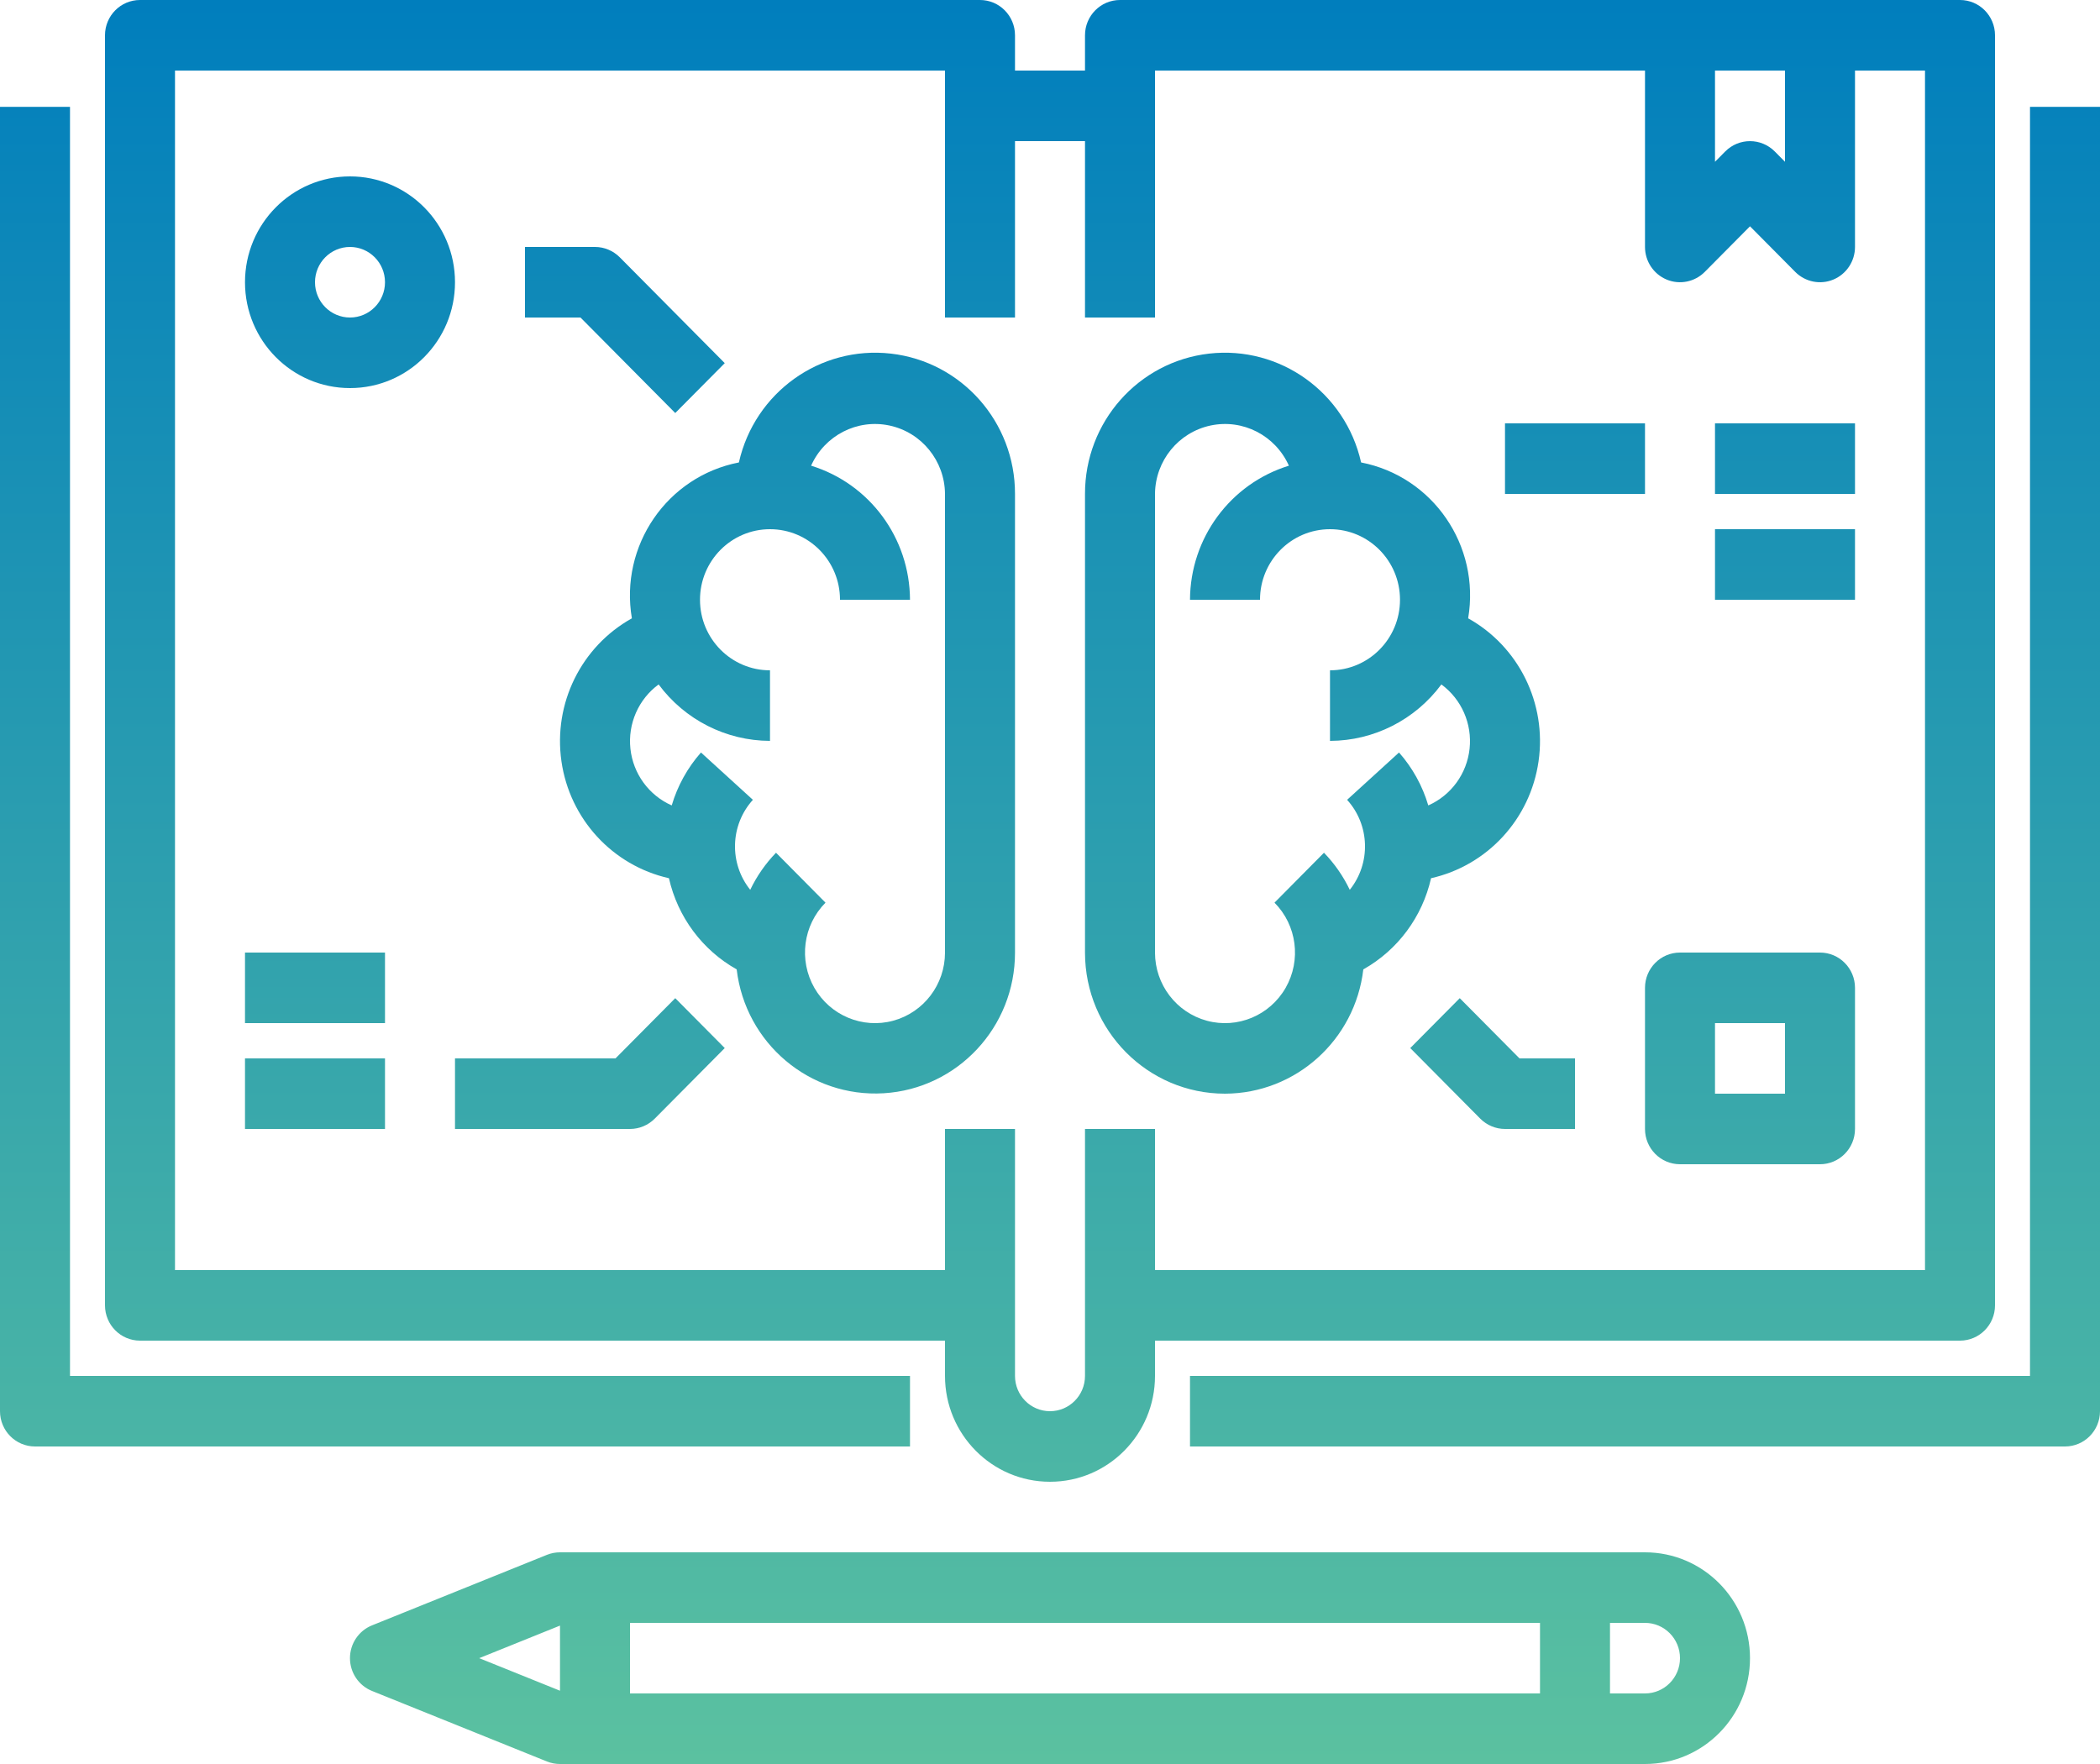
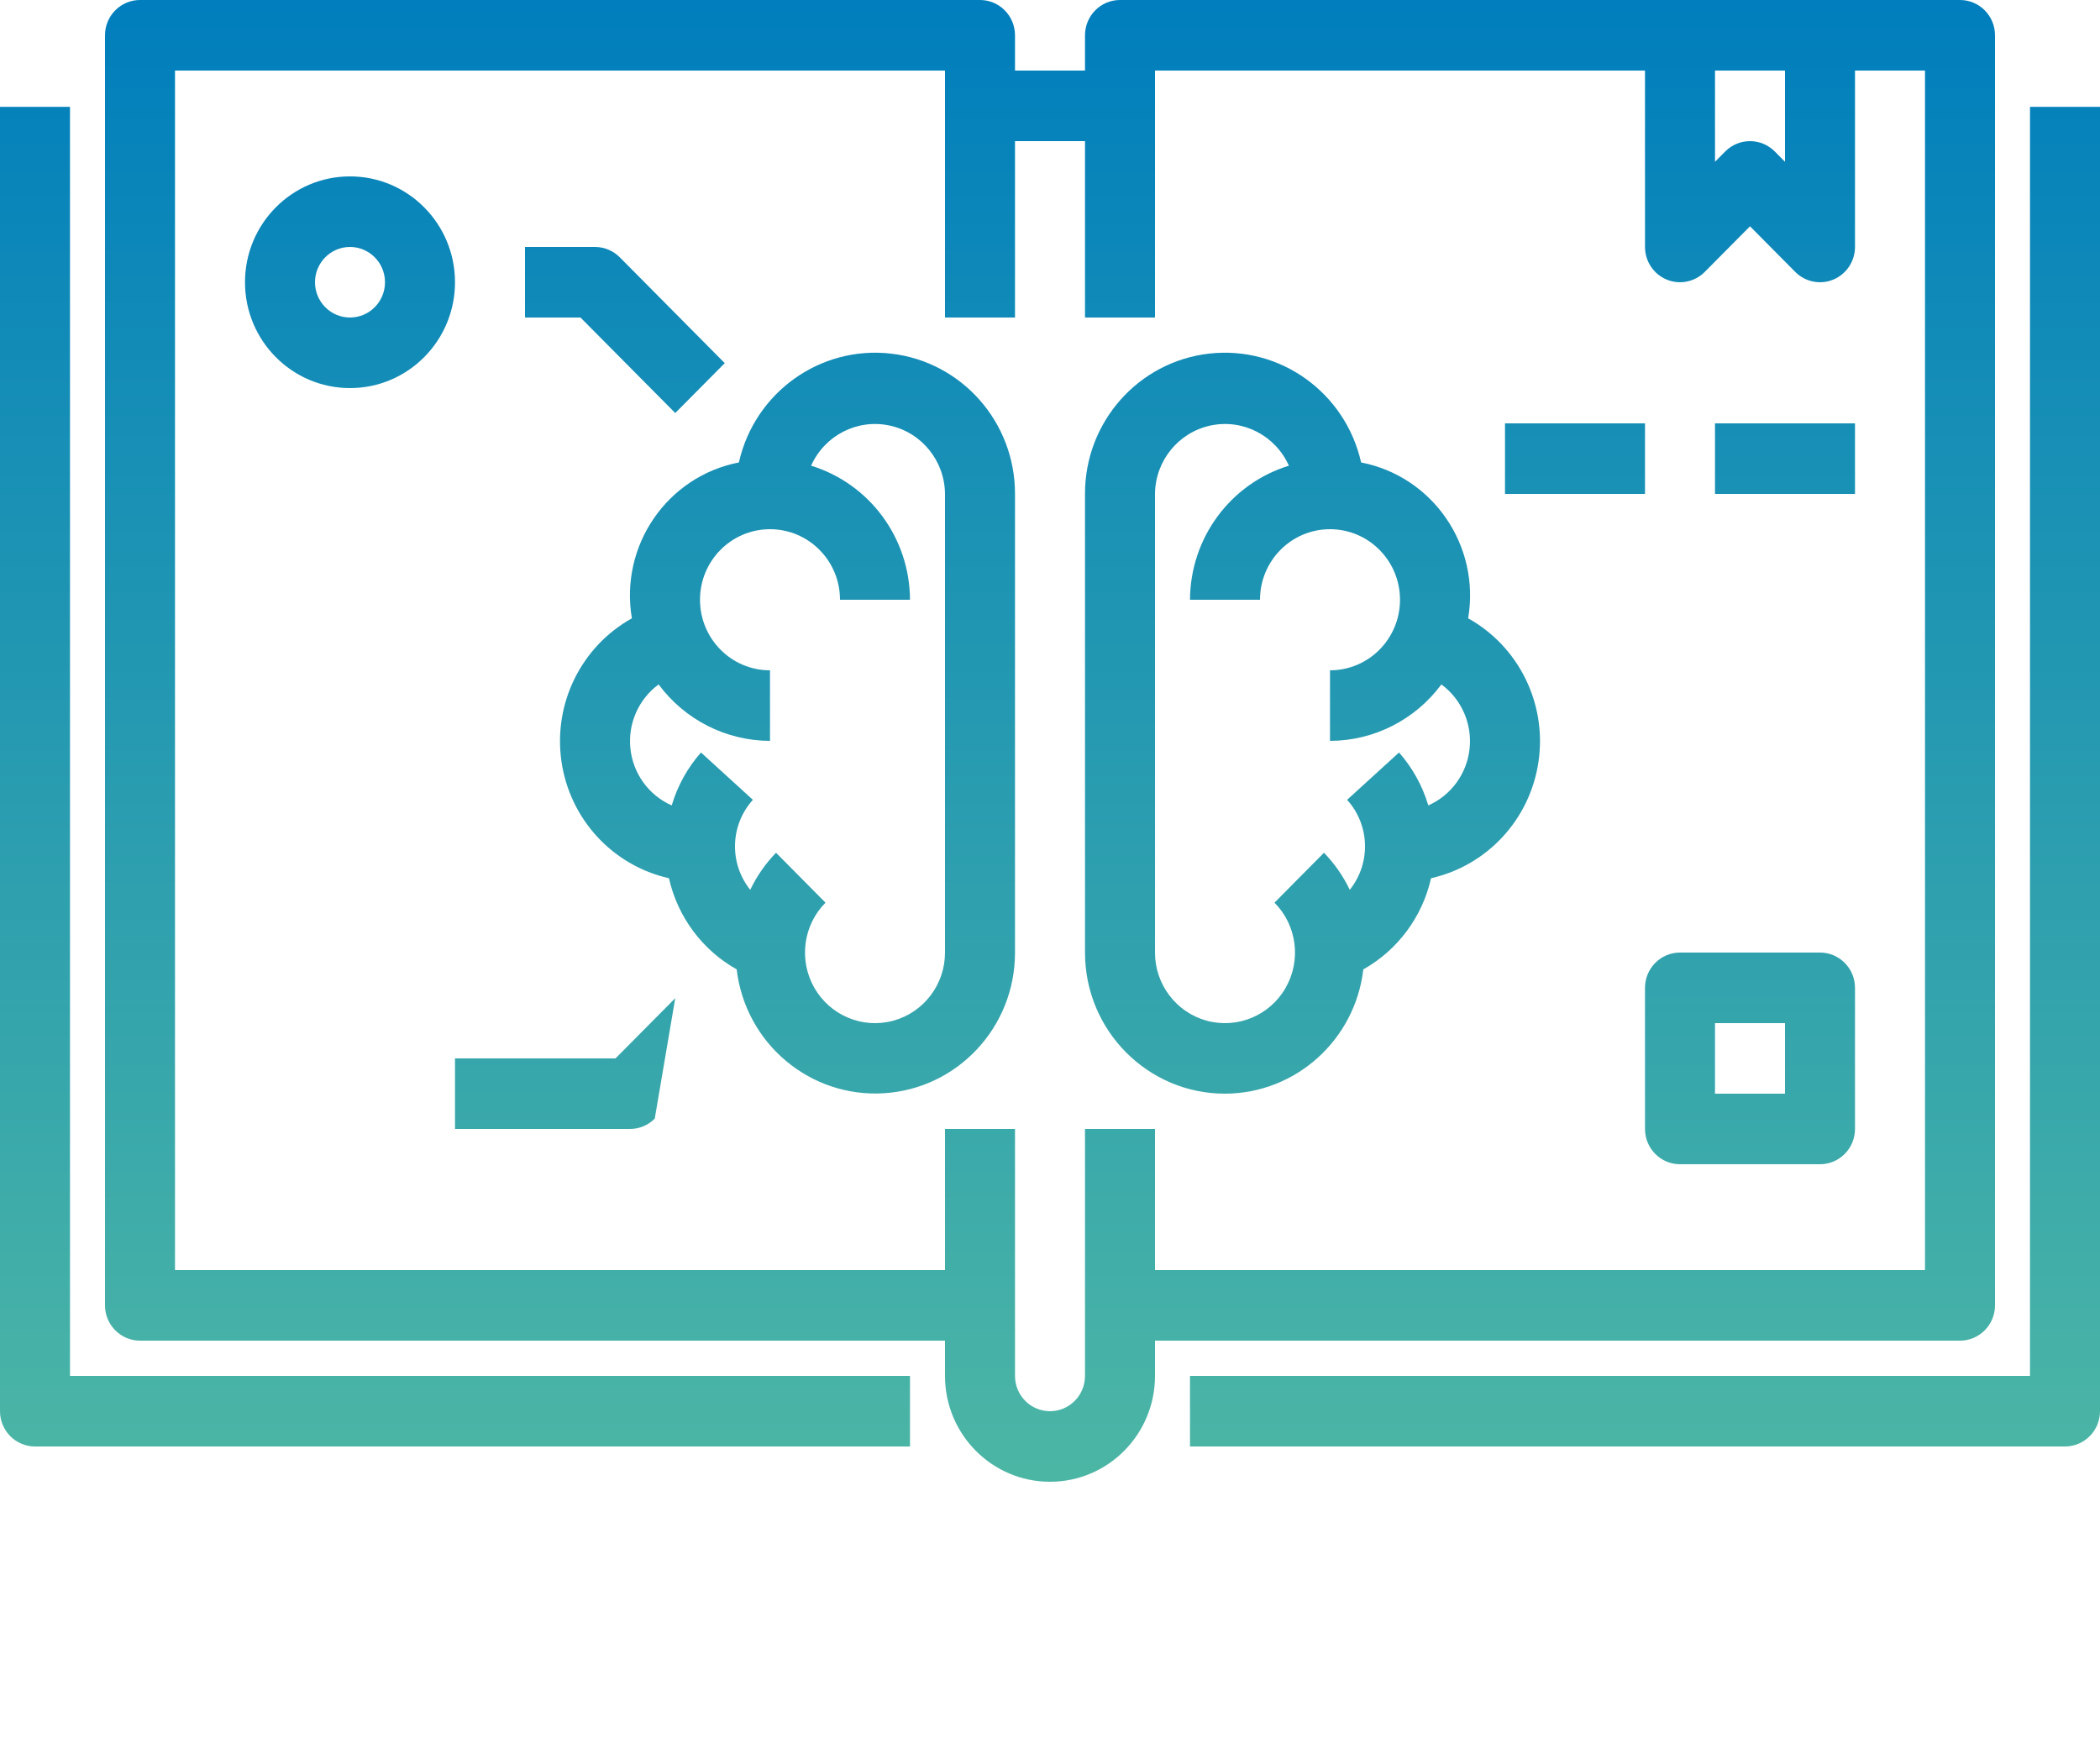
<svg xmlns="http://www.w3.org/2000/svg" width="75" height="63" viewBox="0 0 75 63" fill="none">
  <path d="M5 47.88H33.75V49.14C33.75 51.227 35.429 52.92 37.5 52.92C39.571 52.92 41.25 51.227 41.25 49.14V47.88H70C70.69 47.88 71.25 47.316 71.25 46.62V1.26C71.25 0.564 70.69 0 70 0H40C39.31 0 38.75 0.564 38.75 1.26V2.52H36.25V1.26C36.25 0.564 35.69 0 35 0H5C4.31 0 3.75 0.564 3.75 1.26V46.62C3.75 47.316 4.31 47.88 5 47.88ZM63.75 2.52V5.778L63.384 5.409C62.895 4.918 62.105 4.918 61.616 5.409L61.25 5.778V2.52H63.75ZM6.25 2.52H33.75V11.34H36.25V5.04H38.75V11.34H41.25V2.52H58.75V8.82C58.75 9.329 59.055 9.789 59.522 9.984C59.988 10.179 60.526 10.071 60.884 9.711L62.5 8.082L64.116 9.711C64.474 10.071 65.012 10.179 65.478 9.984C65.945 9.789 66.25 9.329 66.25 8.82V2.52H68.75V45.36H41.25V40.32H38.75V49.14C38.75 49.836 38.19 50.4 37.5 50.4C36.81 50.4 36.25 49.836 36.25 49.14V40.32H33.75V45.36H6.25V2.52Z" fill="url(#paint0_linear_7840_200)" />
  <path d="M32.5 49.14H2.5V3.816H0V50.4C0 51.096 0.56 51.66 1.25 51.66H32.5V49.14Z" fill="url(#paint1_linear_7840_200)" />
  <path d="M72.5 3.816V49.14H42.5V51.66H73.75C74.44 51.66 75 51.096 75 50.4V3.816H72.5Z" fill="url(#paint2_linear_7840_200)" />
-   <path d="M58.75 55.44H20C19.841 55.44 19.684 55.47 19.536 55.529L13.286 58.049C12.811 58.24 12.499 58.704 12.499 59.22C12.499 59.736 12.811 60.2 13.286 60.391L19.536 62.911C19.684 62.97 19.841 63 20 63H58.75C60.821 63 62.5 61.307 62.5 59.22C62.5 57.133 60.821 55.44 58.75 55.44ZM22.5 57.96H55V60.48H22.5V57.96ZM17.115 59.22L20 58.057V60.383L17.115 59.22ZM58.75 60.48H57.5V57.96H58.75C59.44 57.96 60 58.524 60 59.22C60 59.916 59.44 60.48 58.75 60.48Z" fill="url(#paint3_linear_7840_200)" />
  <path d="M36.25 34.02V17.64C36.255 15.076 34.346 12.917 31.818 12.629C29.29 12.341 26.952 14.015 26.389 16.516C23.825 17.014 22.126 19.488 22.567 22.083C20.757 23.092 19.756 25.122 20.051 27.185C20.345 29.248 21.874 30.911 23.891 31.365C24.202 32.747 25.082 33.931 26.31 34.621C26.622 37.265 28.925 39.205 31.561 39.045C34.197 38.885 36.254 36.682 36.25 34.02ZM33.75 34.02C33.75 35.161 32.99 36.159 31.897 36.455C30.804 36.75 29.651 36.268 29.085 35.281C28.519 34.292 28.682 33.045 29.482 32.238L27.715 30.455C27.339 30.843 27.028 31.29 26.794 31.779C26.034 30.831 26.074 29.466 26.889 28.565L25.035 26.875C24.554 27.42 24.197 28.065 23.99 28.765C23.174 28.405 22.611 27.633 22.515 26.741C22.418 25.849 22.803 24.972 23.522 24.444C24.46 25.709 25.933 26.456 27.5 26.46V23.94C26.119 23.94 25 22.812 25 21.42C25 20.028 26.119 18.9 27.5 18.9C28.881 18.9 30 20.028 30 21.42H32.5C32.491 19.216 31.06 17.276 28.968 16.632C29.45 15.551 30.612 14.953 31.762 15.196C32.912 15.439 33.74 16.456 33.75 17.64V34.02Z" fill="url(#paint4_linear_7840_200)" />
  <path d="M43.75 39.06C46.273 39.052 48.394 37.147 48.69 34.621C49.918 33.931 50.797 32.747 51.109 31.365C53.126 30.911 54.655 29.248 54.949 27.185C55.244 25.122 54.243 23.092 52.434 22.083C52.874 19.488 51.175 17.014 48.611 16.516C48.048 14.015 45.71 12.341 43.182 12.629C40.654 12.917 38.745 15.076 38.75 17.64V34.02C38.75 36.803 40.989 39.06 43.75 39.06ZM41.25 17.64C41.26 16.456 42.088 15.439 43.238 15.196C44.388 14.953 45.55 15.551 46.032 16.632C43.94 17.276 42.509 19.216 42.5 21.42H45C45 20.028 46.119 18.9 47.5 18.9C48.881 18.9 50 20.028 50 21.42C50 22.812 48.881 23.94 47.5 23.94V26.46C49.067 26.456 50.54 25.709 51.478 24.444C52.197 24.972 52.582 25.849 52.485 26.741C52.389 27.633 51.826 28.405 51.01 28.765C50.803 28.065 50.446 27.42 49.965 26.875L48.111 28.565C48.926 29.466 48.966 30.831 48.206 31.779C47.972 31.29 47.661 30.843 47.285 30.455L45.518 32.238C46.318 33.045 46.481 34.292 45.915 35.281C45.349 36.268 44.196 36.75 43.103 36.455C42.01 36.159 41.25 35.161 41.25 34.02V17.64Z" fill="url(#paint5_linear_7840_200)" />
  <path d="M12.5 6.3C10.429 6.3 8.75 7.993 8.75 10.08C8.75 12.168 10.429 13.86 12.5 13.86C14.571 13.86 16.25 12.168 16.25 10.08C16.25 7.993 14.571 6.3 12.5 6.3ZM12.5 11.34C11.81 11.34 11.25 10.776 11.25 10.08C11.25 9.384 11.81 8.82 12.5 8.82C13.19 8.82 13.75 9.384 13.75 10.08C13.75 10.776 13.19 11.34 12.5 11.34Z" fill="url(#paint6_linear_7840_200)" />
  <path d="M24.116 14.751L25.884 12.969L22.134 9.189C21.899 8.953 21.581 8.82 21.25 8.82H18.75V11.34H20.732L24.116 14.751Z" fill="url(#paint7_linear_7840_200)" />
-   <path d="M21.982 37.8H16.25V40.32H22.5C22.831 40.32 23.149 40.187 23.384 39.951L25.884 37.431L24.116 35.649L21.982 37.8Z" fill="url(#paint8_linear_7840_200)" />
-   <path d="M8.75 37.8H13.75V40.32H8.75V37.8Z" fill="url(#paint9_linear_7840_200)" />
-   <path d="M8.75 34.02H13.75V36.54H8.75V34.02Z" fill="url(#paint10_linear_7840_200)" />
+   <path d="M21.982 37.8H16.25V40.32H22.5C22.831 40.32 23.149 40.187 23.384 39.951L24.116 35.649L21.982 37.8Z" fill="url(#paint8_linear_7840_200)" />
  <path d="M58.75 40.32C58.75 41.016 59.31 41.58 60 41.58H65C65.69 41.58 66.25 41.016 66.25 40.32V35.28C66.25 34.584 65.69 34.02 65 34.02H60C59.31 34.02 58.75 34.584 58.75 35.28V40.32ZM61.25 36.54H63.75V39.06H61.25V36.54Z" fill="url(#paint11_linear_7840_200)" />
-   <path d="M52.134 35.649L50.366 37.431L52.866 39.951C53.101 40.187 53.419 40.32 53.75 40.32H56.25V37.8H54.268L52.134 35.649Z" fill="url(#paint12_linear_7840_200)" />
  <path d="M53.75 15.12H58.75V17.64H53.75V15.12Z" fill="url(#paint13_linear_7840_200)" />
  <path d="M61.25 15.12H66.25V17.64H61.25V15.12Z" fill="url(#paint14_linear_7840_200)" />
-   <path d="M61.25 18.9H66.25V21.42H61.25V18.9Z" fill="url(#paint15_linear_7840_200)" />
  <defs>
    <linearGradient id="paint0_linear_7840_200" x1="37.5" y1="0" x2="37.5" y2="63" gradientUnits="userSpaceOnUse">
      <stop stop-color="#007EBD" />
      <stop offset="1" stop-color="#5BC1A0" />
    </linearGradient>
    <linearGradient id="paint1_linear_7840_200" x1="37.5" y1="0" x2="37.5" y2="63" gradientUnits="userSpaceOnUse">
      <stop stop-color="#007EBD" />
      <stop offset="1" stop-color="#5BC1A0" />
    </linearGradient>
    <linearGradient id="paint2_linear_7840_200" x1="37.5" y1="0" x2="37.5" y2="63" gradientUnits="userSpaceOnUse">
      <stop stop-color="#007EBD" />
      <stop offset="1" stop-color="#5BC1A0" />
    </linearGradient>
    <linearGradient id="paint3_linear_7840_200" x1="37.5" y1="0" x2="37.5" y2="63" gradientUnits="userSpaceOnUse">
      <stop stop-color="#007EBD" />
      <stop offset="1" stop-color="#5BC1A0" />
    </linearGradient>
    <linearGradient id="paint4_linear_7840_200" x1="37.5" y1="0" x2="37.5" y2="63" gradientUnits="userSpaceOnUse">
      <stop stop-color="#007EBD" />
      <stop offset="1" stop-color="#5BC1A0" />
    </linearGradient>
    <linearGradient id="paint5_linear_7840_200" x1="37.5" y1="0" x2="37.5" y2="63" gradientUnits="userSpaceOnUse">
      <stop stop-color="#007EBD" />
      <stop offset="1" stop-color="#5BC1A0" />
    </linearGradient>
    <linearGradient id="paint6_linear_7840_200" x1="37.5" y1="0" x2="37.5" y2="63" gradientUnits="userSpaceOnUse">
      <stop stop-color="#007EBD" />
      <stop offset="1" stop-color="#5BC1A0" />
    </linearGradient>
    <linearGradient id="paint7_linear_7840_200" x1="37.5" y1="0" x2="37.5" y2="63" gradientUnits="userSpaceOnUse">
      <stop stop-color="#007EBD" />
      <stop offset="1" stop-color="#5BC1A0" />
    </linearGradient>
    <linearGradient id="paint8_linear_7840_200" x1="37.5" y1="0" x2="37.5" y2="63" gradientUnits="userSpaceOnUse">
      <stop stop-color="#007EBD" />
      <stop offset="1" stop-color="#5BC1A0" />
    </linearGradient>
    <linearGradient id="paint9_linear_7840_200" x1="37.5" y1="0" x2="37.5" y2="63" gradientUnits="userSpaceOnUse">
      <stop stop-color="#007EBD" />
      <stop offset="1" stop-color="#5BC1A0" />
    </linearGradient>
    <linearGradient id="paint10_linear_7840_200" x1="37.5" y1="0" x2="37.5" y2="63" gradientUnits="userSpaceOnUse">
      <stop stop-color="#007EBD" />
      <stop offset="1" stop-color="#5BC1A0" />
    </linearGradient>
    <linearGradient id="paint11_linear_7840_200" x1="37.5" y1="0" x2="37.5" y2="63" gradientUnits="userSpaceOnUse">
      <stop stop-color="#007EBD" />
      <stop offset="1" stop-color="#5BC1A0" />
    </linearGradient>
    <linearGradient id="paint12_linear_7840_200" x1="37.5" y1="0" x2="37.5" y2="63" gradientUnits="userSpaceOnUse">
      <stop stop-color="#007EBD" />
      <stop offset="1" stop-color="#5BC1A0" />
    </linearGradient>
    <linearGradient id="paint13_linear_7840_200" x1="37.5" y1="0" x2="37.5" y2="63" gradientUnits="userSpaceOnUse">
      <stop stop-color="#007EBD" />
      <stop offset="1" stop-color="#5BC1A0" />
    </linearGradient>
    <linearGradient id="paint14_linear_7840_200" x1="37.5" y1="0" x2="37.5" y2="63" gradientUnits="userSpaceOnUse">
      <stop stop-color="#007EBD" />
      <stop offset="1" stop-color="#5BC1A0" />
    </linearGradient>
    <linearGradient id="paint15_linear_7840_200" x1="37.5" y1="0" x2="37.5" y2="63" gradientUnits="userSpaceOnUse">
      <stop stop-color="#007EBD" />
      <stop offset="1" stop-color="#5BC1A0" />
    </linearGradient>
  </defs>
</svg>